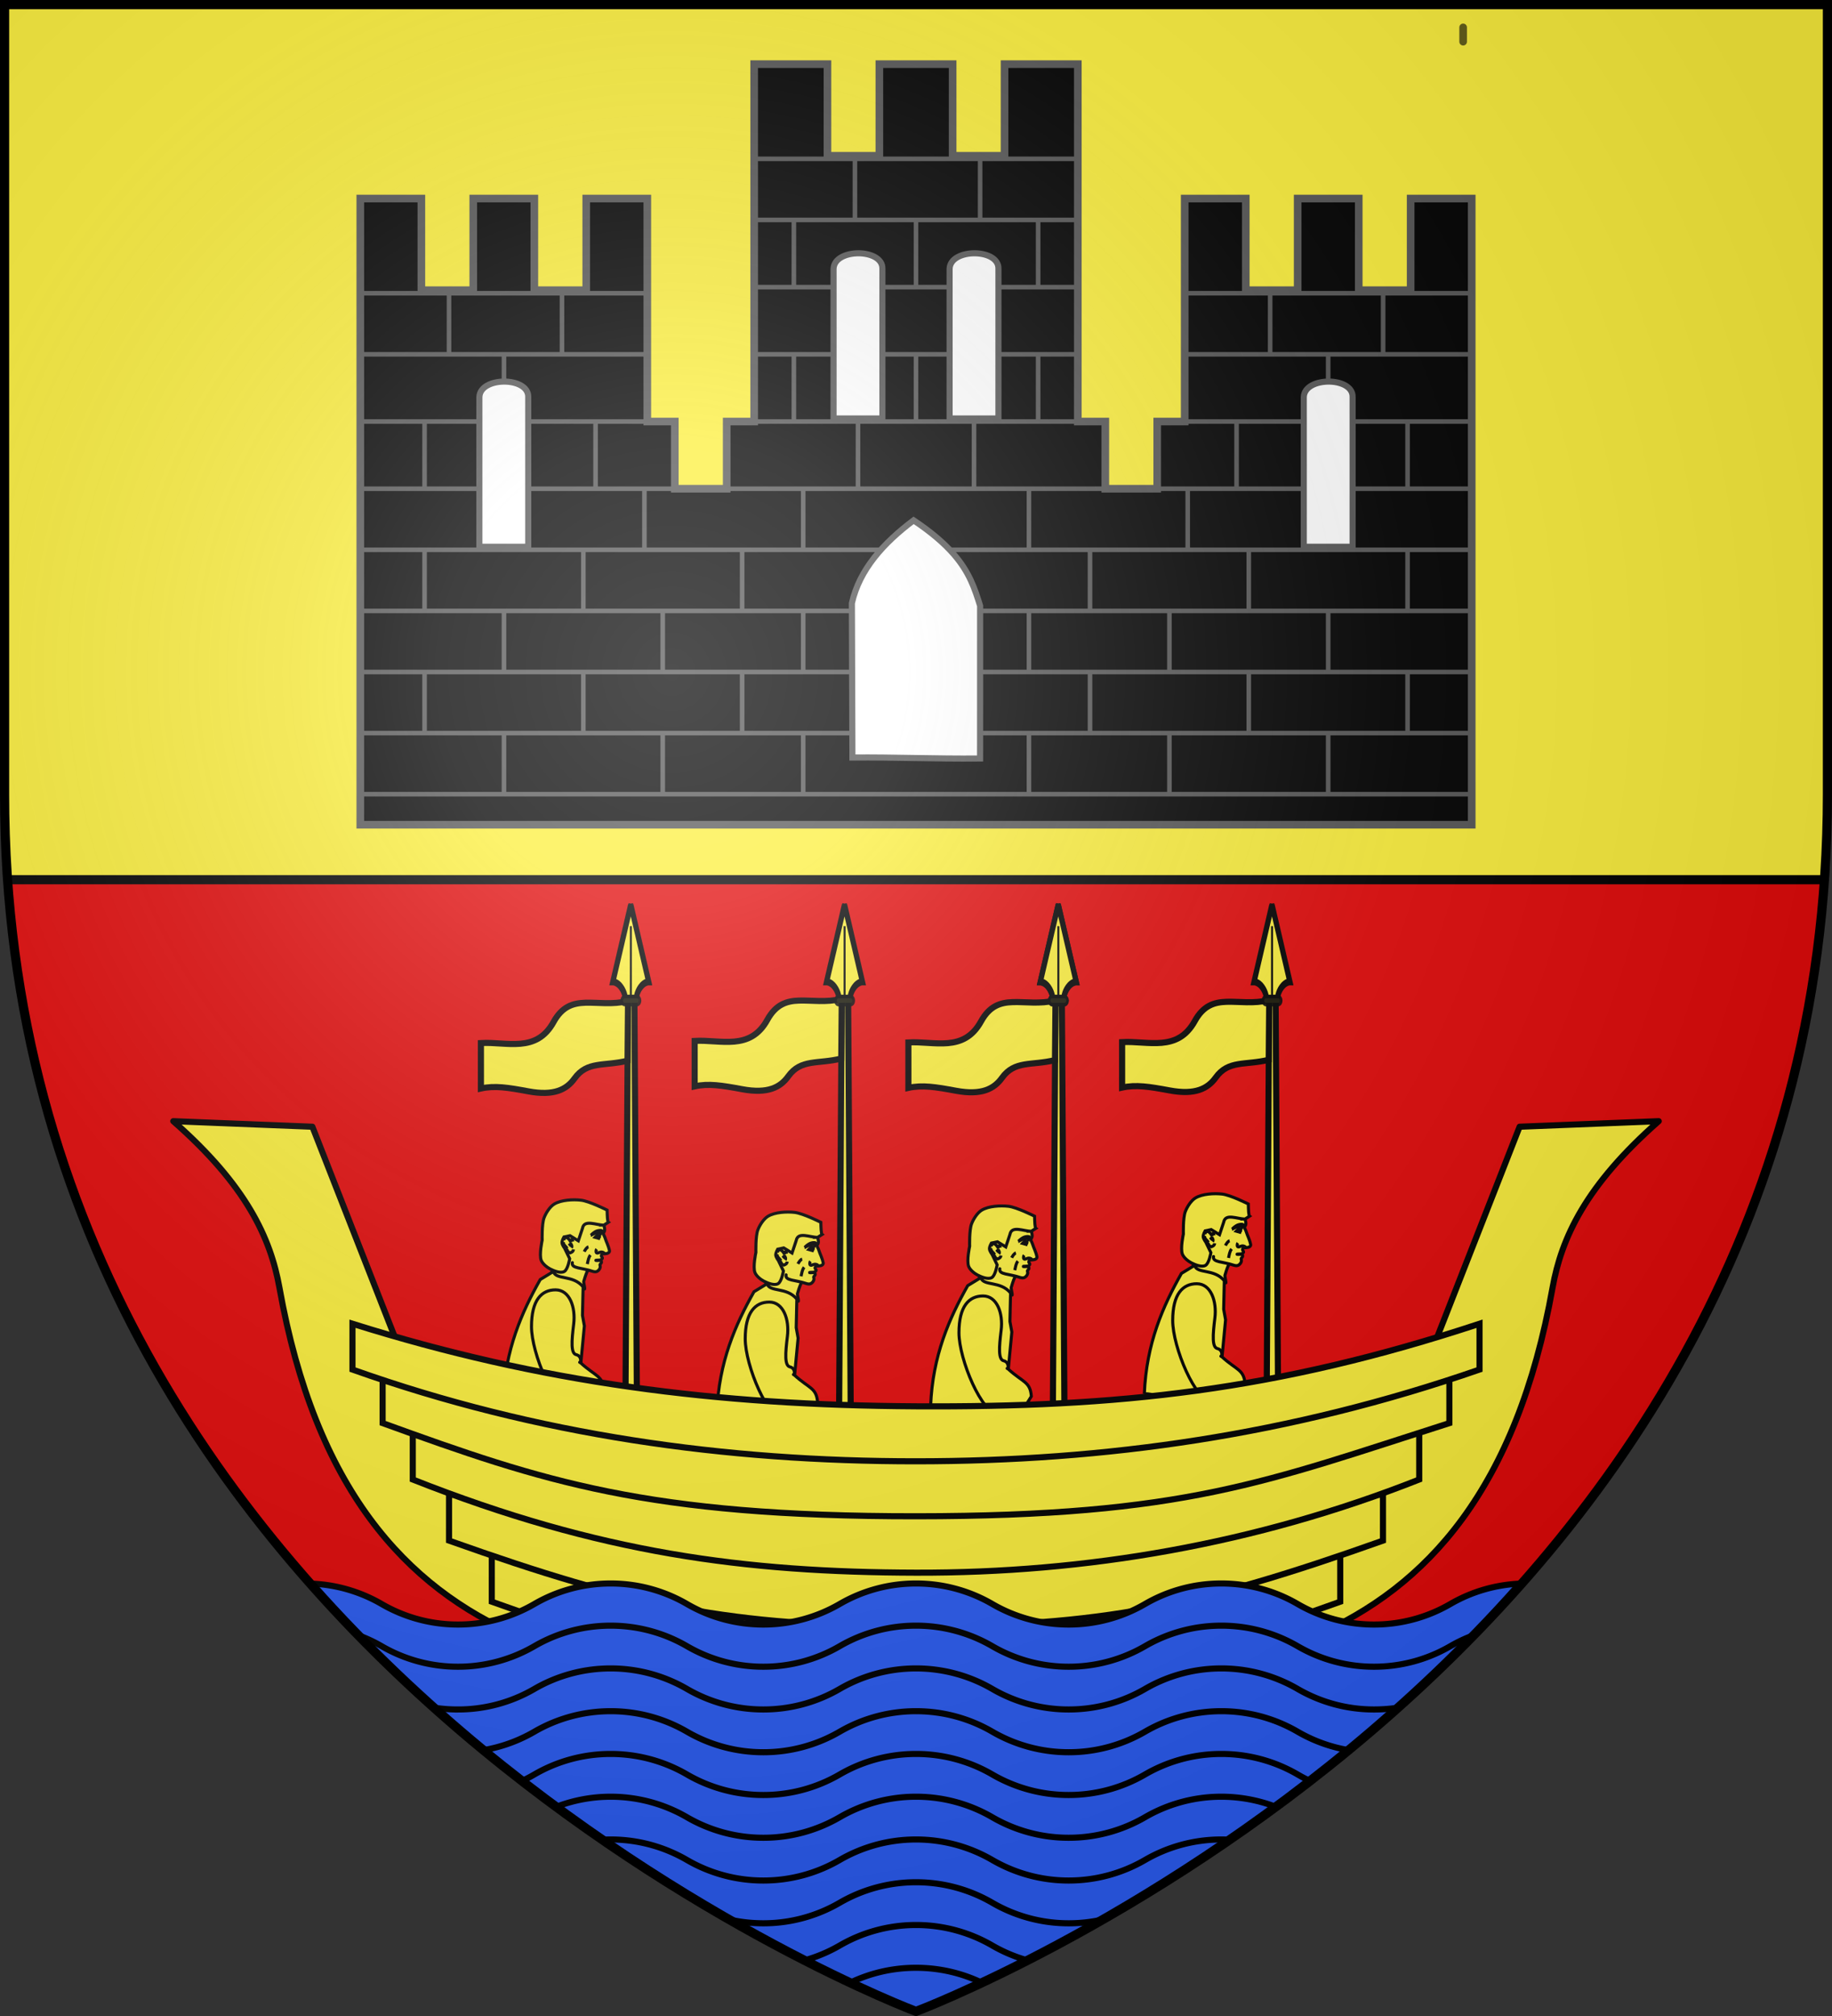
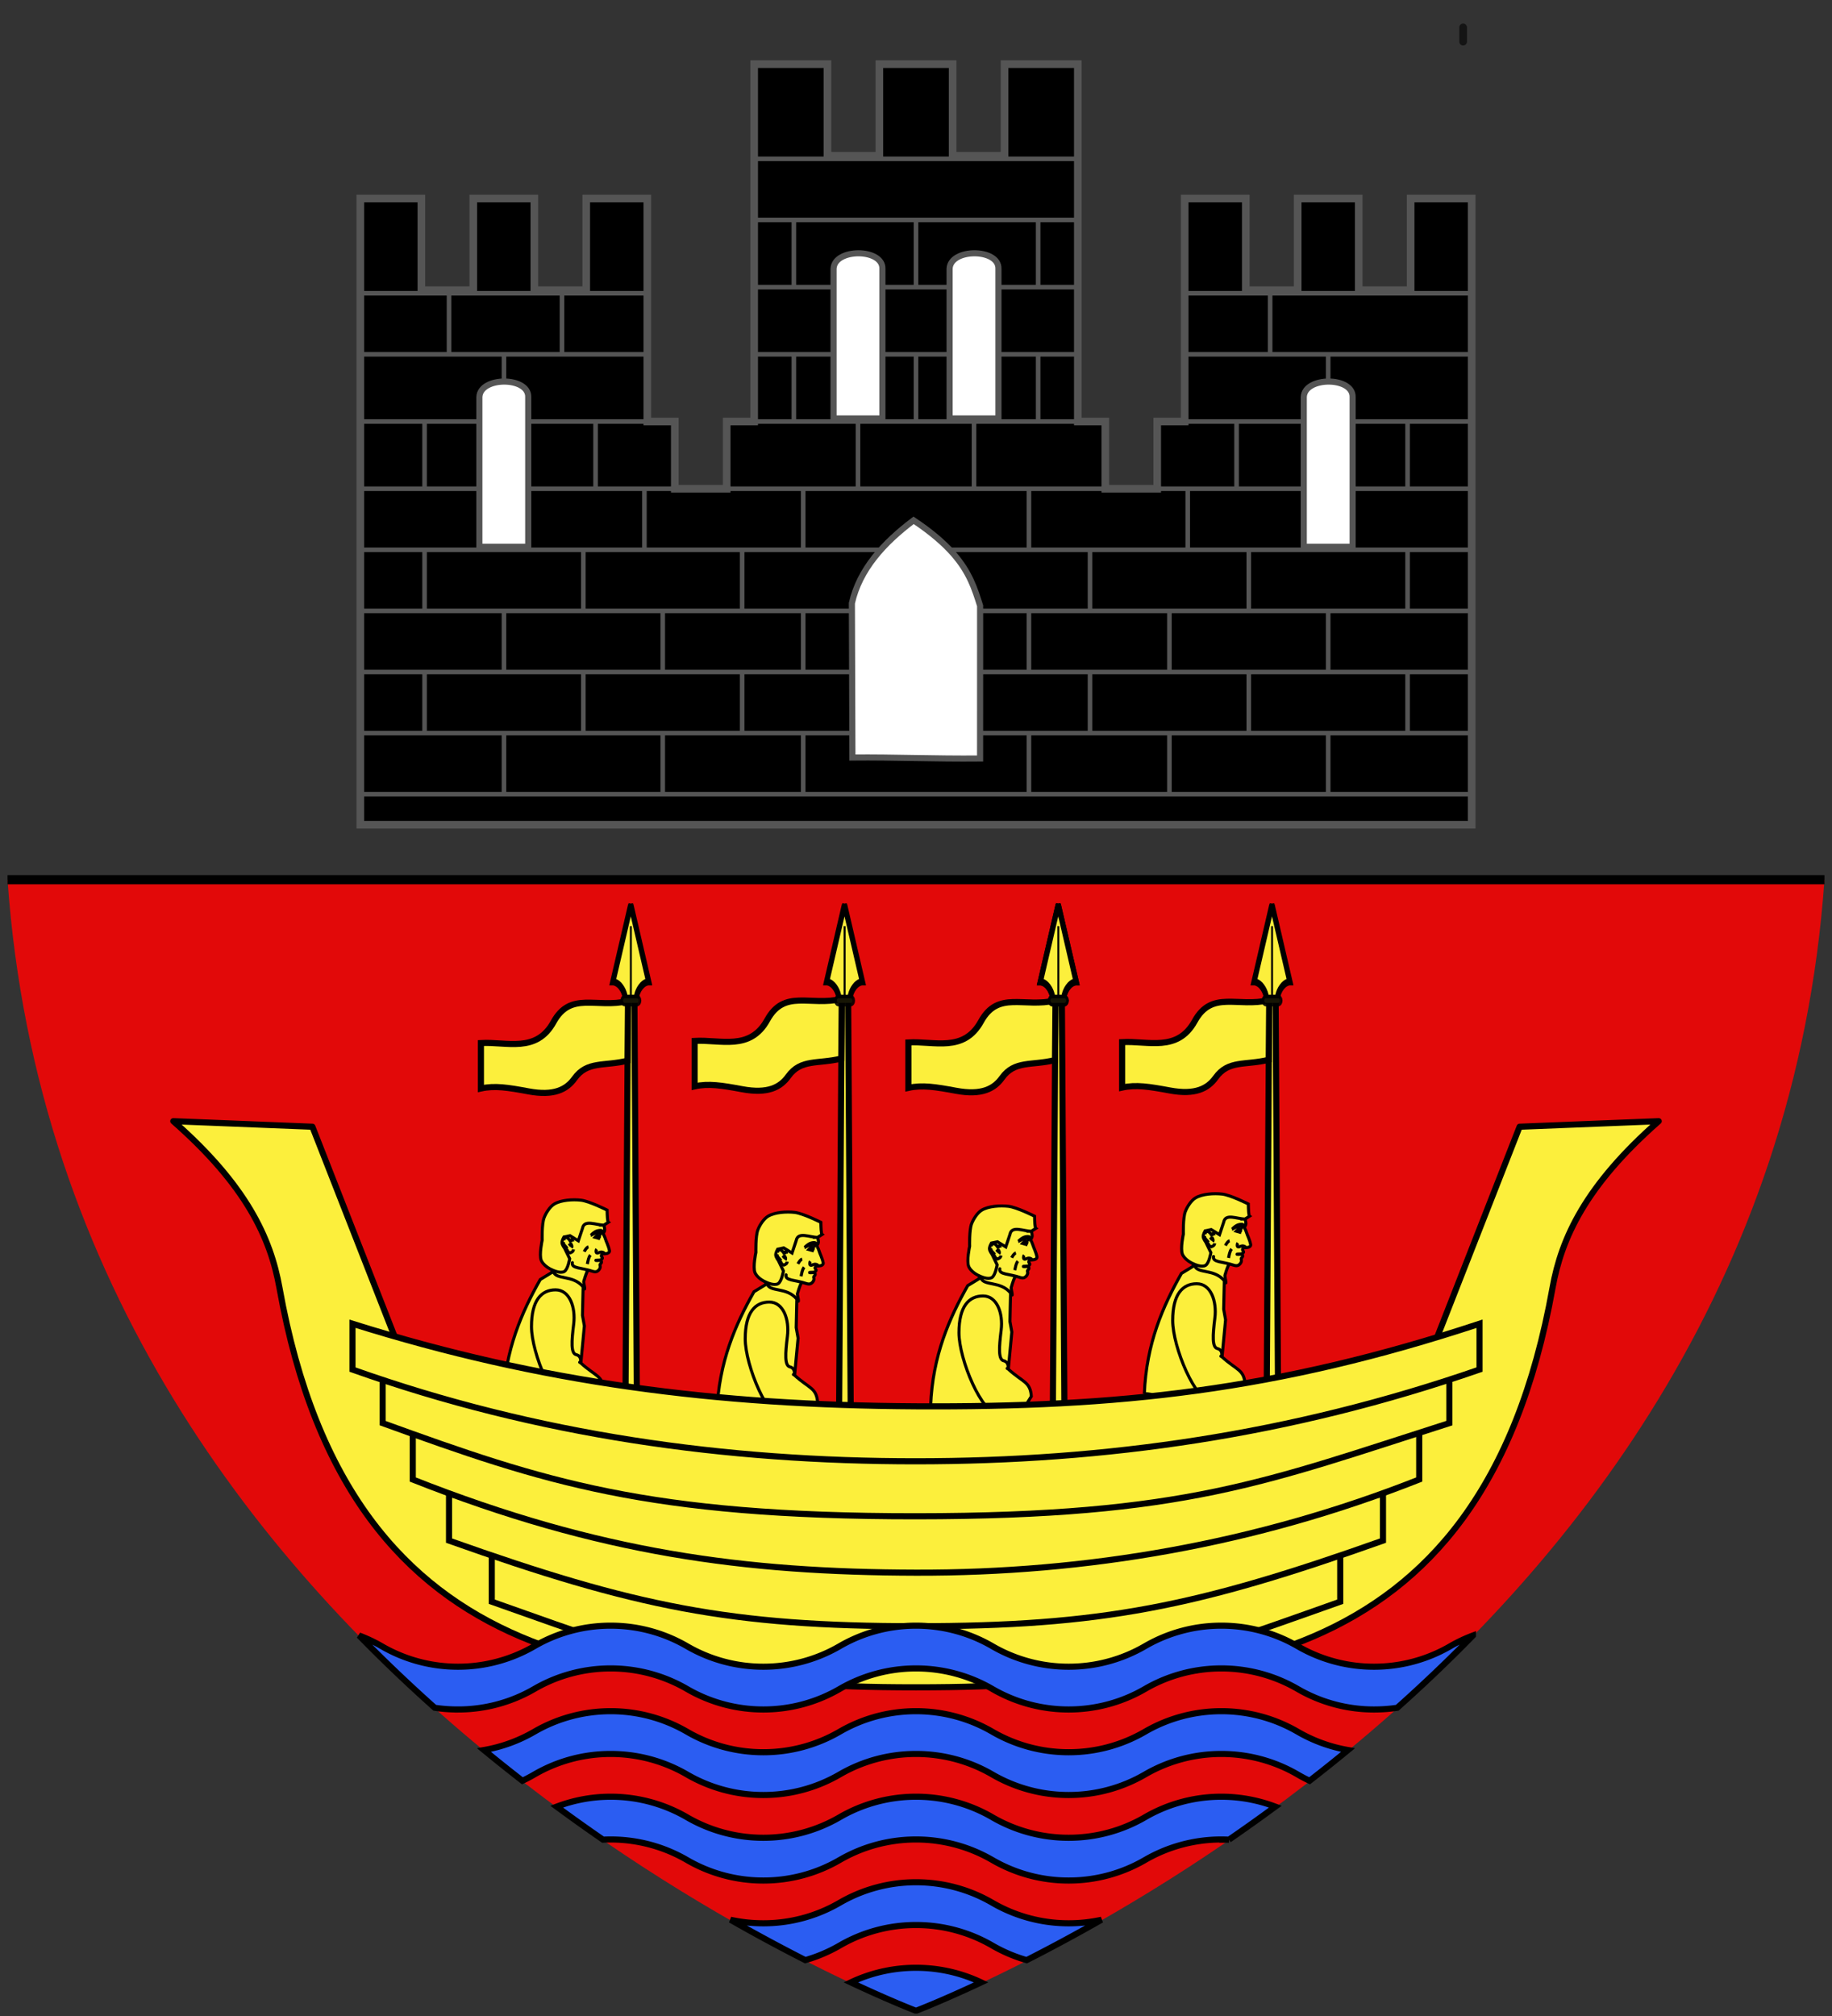
<svg xmlns="http://www.w3.org/2000/svg" xmlns:xlink="http://www.w3.org/1999/xlink" width="600" height="660" version="1.0">
  <rect width="100%" height="100%" fill="#333333" stroke="none" />
  <defs>
    <g id="b">
      <path id="a" d="M0 0v1h.5z" transform="rotate(18 3.157 -.5)" />
      <use xlink:href="#a" width="810" height="540" transform="scale(-1 1)" />
    </g>
    <g id="c">
      <use xlink:href="#b" width="810" height="540" transform="rotate(72)" />
      <use xlink:href="#b" width="810" height="540" transform="rotate(144)" />
    </g>
    <g id="f">
      <path id="e" d="M0 0v1h.5z" transform="rotate(18 3.157 -.5)" />
      <use xlink:href="#e" width="810" height="540" transform="scale(-1 1)" />
    </g>
    <g id="g">
      <use xlink:href="#f" width="810" height="540" transform="rotate(72)" />
      <use xlink:href="#f" width="810" height="540" transform="rotate(144)" />
    </g>
-     <path id="h" d="M-298.5-298.5h597V-40C298.5 246.31 0 358.5 0 358.5S-298.5 246.31-298.5-40z" />
    <path id="d" d="M2.922 27.673c0-5.952 2.317-9.844 5.579-11.013 1.448-.519 3.307-.273 5.018 1.447 2.119 2.129 2.736 7.993-3.483 9.121.658-.956.619-3.081-.714-3.787-.99-.524-2.113-.253-2.676.123-.824.552-1.729 2.106-1.679 4.108z" />
    <radialGradient id="C" cx="-80" cy="-80" r="405" gradientUnits="userSpaceOnUse">
      <stop offset="0" style="stop-color:#fff;stop-opacity:.31" />
      <stop offset=".19" style="stop-color:#fff;stop-opacity:.25" />
      <stop offset=".6" style="stop-color:#6b6b6b;stop-opacity:.125" />
      <stop offset="1" style="stop-color:#000;stop-opacity:.125" />
    </radialGradient>
  </defs>
  <g transform="translate(300 300)">
    <use xlink:href="#h" width="600" height="660" style="fill:#fcef3c" />
    <path d="M-297.531-12C-278.97 253.65 0 358.5 0 358.5S278.969 253.65 297.531-12z" style="fill:#e20909" />
    <path d="M2.469 288H597.53" style="opacity:1;fill:none;fill-opacity:1;stroke:#000;stroke-width:3;stroke-linecap:butt;stroke-linejoin:round;stroke-miterlimit:4;stroke-dasharray:none;stroke-opacity:1" transform="translate(-300 -300)" />
    <path d="M-95.745 281.381v-4.679h0z" style="opacity:.615;fill:#fcef3c;fill-opacity:.991;fill-rule:evenodd;stroke:#000;stroke-width:2.5;stroke-linecap:round;stroke-linejoin:round;stroke-miterlimit:4;stroke-dasharray:none;stroke-dashoffset:0;stroke-opacity:1" transform="translate(274.939 -567.737)" />
  </g>
  <g transform="translate(300 800)">
    <path d="M-53-779v117h-9v22h-17v-22h-9v-73h-20v30h-17v-30h-20v30h-17v-30h-20v205h364v-205h-20v30h-17v-30h-20v30h-17v-30H88v73h-9v22H62v-22h-9v-117H29v30H12v-30h-24v30h-17v-30z" style="fill:#000;fill-opacity:1;stroke:#555;stroke-width:2.5;stroke-linecap:butt;stroke-linejoin:miter;stroke-miterlimit:4;stroke-dasharray:none;stroke-opacity:1" />
    <path id="i" d="M-182-540h364" style="opacity:1;fill:none;fill-opacity:1;stroke:#555;stroke-width:1.5;stroke-linecap:butt;stroke-linejoin:miter;stroke-miterlimit:4;stroke-dasharray:none;stroke-opacity:1" />
    <use xlink:href="#i" id="j" width="600" height="660" x="0" y="0" transform="translate(0 -20)" />
    <use xlink:href="#j" id="k" width="600" height="660" x="0" y="0" transform="translate(0 -20)" />
    <use xlink:href="#k" id="l" width="600" height="660" x="0" y="0" transform="translate(0 -20)" />
    <use xlink:href="#l" width="600" height="660" transform="translate(0 -20)" />
    <path d="M-61.853-640H61.299M-53.104-662H53.014M-53.104-684H53.014M-53.104-706H53.014M-53.104-728H53.014M-53.104-748H53.014M-182.008-640h103.001M-181.945-662H-88M-181.945-684H-88M-181.945-704H-88" style="opacity:1;fill:none;fill-opacity:1;stroke:#555;stroke-width:1.5;stroke-linecap:butt;stroke-linejoin:miter;stroke-miterlimit:4;stroke-dasharray:none;stroke-opacity:1" />
    <path id="m" d="M-152.945-684v-20" style="opacity:1;fill:none;fill-opacity:1;stroke:#555;stroke-width:1.5;stroke-linecap:butt;stroke-linejoin:miter;stroke-miterlimit:4;stroke-dasharray:none;stroke-opacity:1" />
    <use xlink:href="#m" width="600" height="660" transform="translate(37)" />
    <path id="n" d="M-134.945-662v-22" style="opacity:1;fill:none;fill-opacity:1;stroke:#555;stroke-width:1.5;stroke-linecap:butt;stroke-linejoin:miter;stroke-miterlimit:4;stroke-dasharray:none;stroke-opacity:1" />
    <use xlink:href="#n" id="o" width="600" height="660" x="0" y="0" transform="translate(-26 22)" />
    <use xlink:href="#o" width="600" height="660" transform="translate(56)" />
    <path id="p" d="M-160.945-600v-20" style="opacity:1;fill:none;fill-opacity:1;stroke:#555;stroke-width:1.5;stroke-linecap:butt;stroke-linejoin:miter;stroke-miterlimit:4;stroke-dasharray:none;stroke-opacity:1" />
    <use xlink:href="#p" id="q" width="600" height="660" x="0" y="0" transform="translate(52)" />
    <use xlink:href="#q" id="s" width="600" height="660" x="0" y="0" transform="translate(52)" />
    <use xlink:href="#p" id="r" width="600" height="660" x="0" y="0" transform="translate(26 20)" />
    <use xlink:href="#r" id="u" width="600" height="660" x="0" y="0" transform="translate(52)" />
    <use xlink:href="#p" width="600" height="660" transform="translate(0 40)" />
    <use xlink:href="#q" width="600" height="660" transform="translate(0 40)" />
    <use xlink:href="#s" width="600" height="660" transform="translate(0 40)" />
    <use xlink:href="#r" width="600" height="660" transform="translate(0 40)" />
    <use xlink:href="#u" width="600" height="660" transform="translate(0 40)" />
    <use xlink:href="#u" id="v" width="600" height="660" x="0" y="0" transform="translate(46)" />
    <use xlink:href="#v" width="600" height="660" transform="translate(0 40)" />
    <use xlink:href="#u" id="w" width="600" height="660" x="0" y="0" transform="translate(-6 -40)" />
    <use xlink:href="#w" width="600" height="660" transform="translate(52)" />
    <g transform="matrix(-1 0 0 1 .046 0)">
-       <path d="M-182.008-640h103.001M-181.945-662H-88M-181.945-684H-88M-181.945-704H-88M-152.945-684v-20" style="opacity:1;fill:none;fill-opacity:1;stroke:#555;stroke-width:1.5;stroke-linecap:butt;stroke-linejoin:miter;stroke-miterlimit:4;stroke-dasharray:none;stroke-opacity:1" />
+       <path d="M-182.008-640h103.001M-181.945-662H-88M-181.945-684H-88M-181.945-704H-88M-152.945-684" style="opacity:1;fill:none;fill-opacity:1;stroke:#555;stroke-width:1.5;stroke-linecap:butt;stroke-linejoin:miter;stroke-miterlimit:4;stroke-dasharray:none;stroke-opacity:1" />
      <use xlink:href="#m" width="600" height="660" transform="translate(37)" />
      <path d="M-134.945-662v-22" style="opacity:1;fill:none;fill-opacity:1;stroke:#555;stroke-width:1.5;stroke-linecap:butt;stroke-linejoin:miter;stroke-miterlimit:4;stroke-dasharray:none;stroke-opacity:1" />
      <use xlink:href="#n" width="600" height="660" transform="translate(-26 22)" />
      <use xlink:href="#o" width="600" height="660" transform="translate(56)" />
      <path d="M-160.945-600v-20" style="opacity:1;fill:none;fill-opacity:1;stroke:#555;stroke-width:1.5;stroke-linecap:butt;stroke-linejoin:miter;stroke-miterlimit:4;stroke-dasharray:none;stroke-opacity:1" />
      <use xlink:href="#p" width="600" height="660" transform="translate(52)" />
      <use xlink:href="#q" width="600" height="660" transform="translate(52)" />
      <use xlink:href="#p" width="600" height="660" transform="translate(26 20)" />
      <use xlink:href="#r" width="600" height="660" transform="translate(52)" />
      <use xlink:href="#p" width="600" height="660" transform="translate(0 40)" />
      <use xlink:href="#q" width="600" height="660" transform="translate(0 40)" />
      <use xlink:href="#s" width="600" height="660" transform="translate(0 40)" />
      <use xlink:href="#r" width="600" height="660" transform="translate(0 40)" />
      <use xlink:href="#u" width="600" height="660" transform="translate(0 40)" />
      <use xlink:href="#u" width="600" height="660" transform="translate(46)" />
      <use xlink:href="#v" width="600" height="660" transform="translate(0 40)" />
      <use xlink:href="#u" width="600" height="660" transform="translate(-6 -40)" />
      <use xlink:href="#w" width="600" height="660" transform="translate(52)" />
    </g>
    <path id="x" d="M0-684v22" style="opacity:1;fill:none;fill-opacity:1;stroke:#555;stroke-width:1.5;stroke-linecap:butt;stroke-linejoin:miter;stroke-miterlimit:4;stroke-dasharray:none;stroke-opacity:1" />
    <use xlink:href="#x" width="600" height="660" transform="translate(-19 22)" />
    <use xlink:href="#x" width="600" height="660" transform="translate(19 22)" />
    <path d="M0-728v22M-40-684v22M40-684v22M-40-728v22M40-728v22" style="opacity:1;fill:none;fill-opacity:1;stroke:#555;stroke-width:1.5;stroke-linecap:butt;stroke-linejoin:miter;stroke-miterlimit:4;stroke-dasharray:none;stroke-opacity:1" />
-     <path id="y" d="M-20-748v20" style="opacity:1;fill:none;fill-opacity:1;stroke:#555;stroke-width:1.5;stroke-linecap:butt;stroke-linejoin:miter;stroke-miterlimit:4;stroke-dasharray:none;stroke-opacity:1" />
    <use xlink:href="#y" width="600" height="660" transform="translate(41)" />
    <path d="M-.783-629.659c5.892 3.94 10.007 7.53 12.987 10.92 5.324 6.055 7.031 11.467 8.796 17.071l-.012 49.988c-15.202.137-28-.45-41.815-.32L-21-602.52c2.497-11.106 10.442-19.783 20.217-27.139z" style="fill:#fff;fill-opacity:1;fill-rule:evenodd;stroke:#555;stroke-width:2;stroke-linecap:butt;stroke-linejoin:miter;marker:none;marker-start:none;marker-mid:none;marker-end:none;stroke-miterlimit:4;stroke-dasharray:none;stroke-dashoffset:0;stroke-opacity:1;visibility:visible;display:inline;overflow:visible" />
    <path d="M-142.998-621H-127v-49c.204-6.76-15.77-6.792-15.998 0z" style="fill:#fff;fill-opacity:1;fill-rule:evenodd;stroke:#555;stroke-width:2;stroke-linecap:butt;stroke-linejoin:miter;marker:none;marker-start:none;marker-mid:none;marker-end:none;stroke-miterlimit:4;stroke-dasharray:none;stroke-dashoffset:0;stroke-opacity:1;visibility:visible;display:inline;overflow:visible" />
    <path d="M-27-663h15.998v-49c.204-6.76-15.771-6.792-15.998 0z" style="fill:#fff;fill-opacity:1;fill-rule:evenodd;stroke:#555;stroke-width:2;stroke-linecap:butt;stroke-linejoin:miter;marker:none;marker-start:none;marker-mid:none;marker-end:none;stroke-miterlimit:4;stroke-dasharray:none;stroke-dashoffset:0;stroke-opacity:1;visibility:visible;display:inline;overflow:visible" />
    <path d="M11.002-663H27v-49c.204-6.76-15.77-6.792-15.998 0z" style="fill:#fff;fill-opacity:1;fill-rule:evenodd;stroke:#555;stroke-width:2;stroke-linecap:butt;stroke-linejoin:miter;marker:none;marker-start:none;marker-mid:none;marker-end:none;stroke-miterlimit:4;stroke-dasharray:none;stroke-dashoffset:0;stroke-opacity:1;visibility:visible;display:inline;overflow:visible" />
    <path d="M127-621h15.998v-49c.204-6.76-15.771-6.792-15.998 0z" style="fill:#fff;fill-opacity:1;fill-rule:evenodd;stroke:#555;stroke-width:2;stroke-linecap:butt;stroke-linejoin:miter;marker:none;marker-start:none;marker-mid:none;marker-end:none;stroke-miterlimit:4;stroke-dasharray:none;stroke-dashoffset:0;stroke-opacity:1;visibility:visible;display:inline;overflow:visible" />
  </g>
  <g transform="translate(300 300)">
    <g id="z">
      <g style="fill:#fcef3c;stroke-width:.952">
        <path d="M-757.37 110.329c-.396 1.864 2.85 1.514 6.437 2.746.57.16.928.12 1.236-.011.631-.311 1.182-1.096.977-1.793-.224-.566.426-.506.435-1.175-.036-.173-.016-.263-.31-.406-.319-.155-1.23.053-1.43-.04-.22-.173.747-.045 1.465-.178.432-.194.751-.53.391-.916-.263-.283-.168-.513-.05-.715.066-.29.342-.259.983-.284.899-.037 1.49-.374 1.446-.917-.283-1.526-1.106-3.065-1.28-3.737-.23-.765-.624-1.37-.618-1.595-.019-.441.317-.52.356-.908.074-.275.046-.602-.017-.951-.125-.872-.566-1.62-.835-2.508-.423-1.334-2.95-3.363-3.279-3.516-1.016-.745-13.943-3.61-13.462 7.158.013.495.241 1.032.388 1.204.007.454.098.88.364.918.352.926.042 1.956.618 2.236-.017.512.083.958.428 1.264-.004.773.089 1.043.214 1.147.028.274-.087.59.408.933.016.57.334 2.087-1.281 4.976 1.17 1.127 2.845 2.947 5.142 2.882 2.85-.077 3.669 1.637 5.115 2.382.07-.673-.514-2.285-.227-2.56.474-1.622.878-2.766 1.254-3.263" style="fill:#fcef3c;fill-opacity:1;fill-rule:nonzero;stroke:#000;stroke-width:.952;stroke-linecap:round;stroke-linejoin:round;marker:none;marker-start:none;marker-mid:none;marker-end:none;stroke-miterlimit:4;stroke-dasharray:none;stroke-dashoffset:0;stroke-opacity:1;visibility:visible;display:inline;overflow:visible" transform="translate(682.694 -2.479)scale(1.05)" />
        <path d="M-751.56 101.78c1.165-.595 2.482-1.33 3.528-.86l-.113-.505c-.325-.241-1.27-.125-1.887.177a5.9 5.9 0 0 0-1.527 1.188zM-748.628 101.606c.26-.366-.923.013-1.664.82l1.565.447" style="fill:#fcef3c;fill-rule:evenodd;stroke:#000;stroke-width:.952;stroke-linecap:butt;stroke-linejoin:miter;stroke-miterlimit:4;stroke-dasharray:none;stroke-opacity:1" transform="translate(682.694 -2.479)scale(1.05)" />
        <path d="M-748.91 101.801c-.252.047-.556.249-.885.526l.745.198c.143-.142.19-.454.14-.724zM-752.702 110.774c.232-1.012.361-2.109.969-2.808M-752.354 105.407c-.653.163-1.317 1.491-1.317 1.491M-749.772 106.119c-.347.413-.235 1.2.075 1.212.52.076.903-.473 1.719-.27.242.082.457.164.447.246M-757.033 106.202c-.07.677-.544.9-1.05 1.088-.543-.146-.777-.53-.932-.943-.13-.286-1.004-.865-1.4-1.233-.423-.792-.256-.846-.271-1.127M-757.266 103.753c-.033-.38-.18-.735-.35-1.088M-757.85 104.026c-.091-.492-.726-1.208-1.01-1.36-.706-.375-1.05-.044-1.204.66M-758.455 105.054c.222-.2.463-.606.66-.536.257.404.405.802.14 1.179" style="fill:#fcef3c;fill-rule:evenodd;stroke:#000;stroke-width:.952;stroke-linecap:butt;stroke-linejoin:miter;stroke-miterlimit:4;stroke-dasharray:none;stroke-opacity:1" transform="translate(682.694 -2.479)scale(1.05)" />
        <path d="M-760.22 103.909c.068.982.823 1.327 1.244 1.982" style="fill:#fcef3c;fill-rule:evenodd;stroke:#000;stroke-width:.952;stroke-linecap:butt;stroke-linejoin:miter;stroke-miterlimit:4;stroke-dasharray:none;stroke-opacity:1" transform="translate(682.694 -2.479)scale(1.05)" />
      </g>
      <path d="M-813.214 148.292c.654-16.488 6.136-28.762 12.152-39.4l4.295-2.618c.859 2.87 6.382.947 9.743 5.028l-.21 9.324.62 3.457-1.153 12.152c4.802 4.382 7.193 4.05 7.542 8.904-13.962 23.483-21.862 2.828-32.989 3.153zM-780.215 91.084l1.467-.943c-.322-.235-.37-2.11-.42-3.98 0 0-5.85-2.949-8.59-3.248-2.62-.287-6.43-.092-8.695 1.257-1.447.862-2.754 2.93-3.352 4.504-.783 2.065-.628 7.333-.628 7.333s-1.046 4.758-.315 6.6c.451 1.136 1.846 2.271 2.934 2.829 1.25.64 3.372 1.505 4.609.838 1.202-.648 1.78-4.19 1.78-4.19l-1.675-3.458s-.804-1.026-.838-1.78c-.034-.736.628-1.886.628-1.886l1.99-.42 2.724 1.677 1.362-4.086c.557-3.023 4.466-1.018 7.02-1.047zM-787.967 136.13s-.42-.314 0 0z" style="fill:#fcef3c;fill-opacity:1;stroke:#000;stroke-width:1;stroke-linecap:butt;stroke-linejoin:miter;stroke-miterlimit:4;stroke-dasharray:none;stroke-opacity:1" transform="translate(678 10)" />
      <path d="M-787.31 149.665c-1.13.848-2.28 1.4-3.56 1.4-5.552 0-13.06-18.054-13.06-26.75s3.28-12.042 7.887-12.042c4.605 0 6.613 5.71 5.93 11.202-.71 5.698-.947 9.597.82 10.017s1.462 2.346 1.462 2.346" style="fill:none;stroke:#000;stroke-width:1;stroke-linecap:round;stroke-linejoin:round;stroke-miterlimit:4;stroke-dasharray:none;stroke-opacity:1" transform="translate(678 10)" />
    </g>
    <use xlink:href="#z" width="600" height="660" transform="translate(70 4)" />
    <use xlink:href="#z" width="600" height="660" transform="translate(140 2)" />
    <use xlink:href="#z" width="600" height="660" transform="translate(210 -2)" />
    <g transform="translate(30 18)">
      <g id="A">
        <path d="M-824.28.637h2l.999 160.339h-4z" style="fill:#fcef3c;fill-opacity:1;stroke:#000;stroke-width:2;stroke-linecap:butt;stroke-linejoin:miter;stroke-miterlimit:4;stroke-opacity:1" transform="translate(700 -.1)" />
        <path d="M-524.316 309.828c-10.375 2.477-18.774-3.318-24.39 6.87-5.66 10.272-15.316 6.375-23.787 6.872v14.88c4.545-1.005 8.895-.3 15.594.943 8.367 1.552 12.474-.611 15.066-4.229 4.15-5.79 9.735-3.925 17.356-5.813z" style="opacity:1;fill:#fcef3c;fill-opacity:1;stroke:#000;stroke-width:2;stroke-linecap:butt;stroke-linejoin:miter;stroke-miterlimit:4;stroke-dasharray:none;stroke-opacity:1" transform="translate(400 -300.1)" />
      </g>
      <use xlink:href="#A" width="600" height="660" transform="translate(70 -.7)" />
      <use xlink:href="#A" width="600" height="660" transform="translate(140 -.2)" />
      <use xlink:href="#A" width="600" height="660" transform="translate(210 -.3)" />
    </g>
    <path d="M-243.25 287.156c23.945 21.04 31.852 38.203 34.781 54.563C-185.022 472.672-91.166 471.82.5 471.844c91.666-.023 184.522.828 207.969-130.125 2.929-16.36 10.836-33.523 34.781-54.563l-45.562 1.813-28.188 71.937L0 408.5l-169.5-47.594-28.187-71.937z" style="fill:#fcef3c;fill-opacity:1;stroke:#000;stroke-width:2;stroke-linecap:butt;stroke-linejoin:round;stroke-miterlimit:4;stroke-dasharray:none;stroke-opacity:1" transform="translate(0 -220.1)" />
    <path d="M-138.937 429.469v15C-77.964 466.118-60.735 472.5 0 472.5s77.963-6.382 138.938-28.031v-15z" style="fill:#fcef3c;fill-opacity:1;stroke:#000;stroke-width:2;stroke-linecap:butt;stroke-linejoin:miter;stroke-miterlimit:4;stroke-dasharray:none;stroke-opacity:1" transform="translate(0 -220.1)" />
    <path d="M-152.937 409.469v15C-91.964 446.118-60.735 452.5 0 452.5s91.963-6.382 152.938-28.031v-15z" style="fill:#fcef3c;fill-opacity:1;stroke:#000;stroke-width:2;stroke-linecap:butt;stroke-linejoin:miter;stroke-miterlimit:4;stroke-dasharray:none;stroke-opacity:1" transform="translate(0 -220.1)" />
    <path d="M-164.813 389.469v15c61.325 24.236 109.034 30.35 164.813 30.5s111.205-9.343 164.812-30.5v-15z" style="fill:#fcef3c;fill-opacity:1;stroke:#000;stroke-width:2;stroke-linecap:butt;stroke-linejoin:miter;stroke-miterlimit:4;stroke-dasharray:none;stroke-opacity:1" transform="translate(0 -220.1)" />
    <path d="M-174.688 371v15C-121.923 405.115-88.206 416.538 0 416.5s114.729-11.372 174.687-30.5v-15L0 391z" style="fill:#fcef3c;fill-opacity:1;stroke:#000;stroke-width:2;stroke-linecap:butt;stroke-linejoin:miter;stroke-miterlimit:4;stroke-dasharray:none;stroke-opacity:1" transform="translate(0 -220.1)" />
    <path d="M-184.562 353.469v15C-123.84 390.029-62.26 398.515 0 398.5c61.95-.015 122.567-8.538 184.563-30.031v-15C117.926 375.456 65.854 380.866 0 380.5c-65.543-.364-122.596-7.587-184.562-27.031z" style="fill:#fcef3c;fill-opacity:1;stroke:#000;stroke-width:2;stroke-linecap:butt;stroke-linejoin:miter;stroke-miterlimit:4;stroke-dasharray:none;stroke-opacity:1" transform="translate(0 -220.1)" />
    <g id="B" style="fill:#fcef3c;stroke:#000;stroke-width:5.197;stroke-miterlimit:4;stroke-dasharray:none;stroke-opacity:1" transform="matrix(.329 0 0 .45 -131.689 -41.843)">
      <path d="M116.25 84.125v.594L98.5 140.563s4.212-.008 8.125 3.906c3.913 3.913 4.25 8.156 4.25 8.156h10.937s.306-4.243 4.22-8.156 8.156-3.906 8.156-3.906l-17.75-55.844v-.594l-.094.281z" style="fill:#fcef3c;fill-opacity:1;fill-rule:evenodd;stroke:#000;stroke-width:5.197;stroke-linecap:butt;stroke-linejoin:miter;stroke-miterlimit:4;stroke-dasharray:none;stroke-opacity:1" />
      <path d="M116.423 100.117v52.505" style="fill:#fcef3c;fill-rule:evenodd;stroke:#000;stroke-width:1.949;stroke-linecap:butt;stroke-linejoin:miter;stroke-miterlimit:4;stroke-dasharray:none;stroke-opacity:1" />
      <rect width="15.654" height="3.261" x="108.596" y="152.622" ry="1.631" style="opacity:.9;fill:#fcef3c;fill-opacity:1;stroke:#000;stroke-width:5.197;stroke-miterlimit:4;stroke-dasharray:none;stroke-opacity:1" />
    </g>
    <use xlink:href="#B" width="600" height="660" transform="translate(70)" />
    <use xlink:href="#B" width="600" height="660" transform="translate(140)" />
    <use xlink:href="#B" width="600" height="660" transform="translate(140)" />
    <use xlink:href="#B" width="600" height="660" transform="translate(210)" />
  </g>
-   <path d="M600 218.506a49.67 49.67 0 0 0-25 6.719 49.65 49.65 0 0 1-25 6.719 49.67 49.67 0 0 1-25-6.719 49.7 49.7 0 0 0-23.375-6.687C588.356 316.62 700 358.6 700 358.6s111.644-41.98 198.375-140.063A49.7 49.7 0 0 0 875 225.225a49.65 49.65 0 0 1-25 6.719 49.67 49.67 0 0 1-25-6.719 49.65 49.65 0 0 0-25-6.719 49.67 49.67 0 0 0-25 6.719 49.65 49.65 0 0 1-25 6.719 49.67 49.67 0 0 1-25-6.719 49.65 49.65 0 0 0-25-6.719 49.67 49.67 0 0 0-25 6.719 49.65 49.65 0 0 1-25 6.719 49.67 49.67 0 0 1-25-6.719 49.65 49.65 0 0 0-25-6.719z" style="fill:#2b5df2;fill-opacity:1;stroke:#000;stroke-width:2;stroke-miterlimit:4;stroke-dasharray:none;stroke-opacity:1" transform="translate(-400 299.9)" />
  <path d="M900 532.313a49.67 49.67 0 0 0-25 6.718 49.65 49.65 0 0 1-25 6.719 49.67 49.67 0 0 1-25-6.719 50 50 0 0 0-7.406-3.5c8.156 8.35 16.45 16.22 24.781 23.657 2.487.383 5.03.562 7.625.562a49.65 49.65 0 0 0 25-6.719 49.67 49.67 0 0 1 25-6.718 49.65 49.65 0 0 1 25 6.718 49.67 49.67 0 0 0 25 6.719 49.65 49.65 0 0 0 25-6.719 49.67 49.67 0 0 1 25-6.718 49.65 49.65 0 0 1 25 6.718 49.67 49.67 0 0 0 25 6.719 49.65 49.65 0 0 0 25-6.719 49.67 49.67 0 0 1 25-6.718 49.65 49.65 0 0 1 25 6.718 49.67 49.67 0 0 0 25 6.719c2.596 0 5.139-.18 7.625-.562 8.33-7.437 16.625-15.307 24.781-23.657a50 50 0 0 0-7.406 3.5 49.65 49.65 0 0 1-25 6.719 49.67 49.67 0 0 1-25-6.719 49.65 49.65 0 0 0-25-6.718 49.67 49.67 0 0 0-25 6.718 49.65 49.65 0 0 1-25 6.719 49.67 49.67 0 0 1-25-6.719 49.65 49.65 0 0 0-25-6.718 49.67 49.67 0 0 0-25 6.718 49.65 49.65 0 0 1-25 6.719 49.67 49.67 0 0 1-25-6.719 49.65 49.65 0 0 0-25-6.718zm0 28a49.67 49.67 0 0 0-25 6.718 49.8 49.8 0 0 1-16.5 6 550 550 0 0 0 12.594 10.063A50 50 0 0 0 875 581.03a49.67 49.67 0 0 1 25-6.718 49.65 49.65 0 0 1 25 6.718 49.67 49.67 0 0 0 25 6.719 49.65 49.65 0 0 0 25-6.719 49.67 49.67 0 0 1 25-6.718 49.65 49.65 0 0 1 25 6.718 49.67 49.67 0 0 0 25 6.719 49.65 49.65 0 0 0 25-6.719 49.67 49.67 0 0 1 25-6.718 49.65 49.65 0 0 1 25 6.718 50 50 0 0 0 3.906 2.063 550 550 0 0 0 12.594-10.063 49.8 49.8 0 0 1-16.5-6 49.65 49.65 0 0 0-25-6.718 49.67 49.67 0 0 0-25 6.718 49.65 49.65 0 0 1-25 6.719 49.67 49.67 0 0 1-25-6.719 49.65 49.65 0 0 0-25-6.718 49.67 49.67 0 0 0-25 6.718 49.65 49.65 0 0 1-25 6.719 49.67 49.67 0 0 1-25-6.719 49.65 49.65 0 0 0-25-6.718zm0 28a49.7 49.7 0 0 0-17.687 3.25 580 580 0 0 0 15.187 10.812 50 50 0 0 1 2.5-.062 49.65 49.65 0 0 1 25 6.718 49.67 49.67 0 0 0 25 6.719 49.65 49.65 0 0 0 25-6.719 49.67 49.67 0 0 1 25-6.718 49.65 49.65 0 0 1 25 6.718 49.67 49.67 0 0 0 25 6.719 49.65 49.65 0 0 0 25-6.719 49.67 49.67 0 0 1 25-6.718c.844 0 1.667.02 2.5.062a580 580 0 0 0 15.188-10.812 49.7 49.7 0 0 0-17.688-3.25 49.67 49.67 0 0 0-25 6.718 49.65 49.65 0 0 1-25 6.719 49.67 49.67 0 0 1-25-6.719 49.65 49.65 0 0 0-25-6.718 49.67 49.67 0 0 0-25 6.718 49.65 49.65 0 0 1-25 6.719 49.67 49.67 0 0 1-25-6.719 49.65 49.65 0 0 0-25-6.718zm100 28a49.67 49.67 0 0 0-25 6.718 49.65 49.65 0 0 1-25 6.719c-3.696 0-7.286-.392-10.75-1.156a574 574 0 0 0 24.5 13.218 49.9 49.9 0 0 0 11.25-4.78 49.67 49.67 0 0 1 25-6.72 49.65 49.65 0 0 1 25 6.72 49.9 49.9 0 0 0 11.25 4.78 574 574 0 0 0 24.5-13.218 49.8 49.8 0 0 1-10.75 1.156 49.67 49.67 0 0 1-25-6.719 49.65 49.65 0 0 0-25-6.718zm0 28c-7.638 0-14.872 1.712-21.344 4.78 12.932 6.07 20.722 9.067 21.125 9.22h.438c.403-.153 8.193-3.15 21.125-9.22-6.472-3.069-13.704-4.78-21.344-4.78z" style="fill:#2b5df2;fill-opacity:1;stroke:#000;stroke-width:2;stroke-miterlimit:4;stroke-dasharray:none;stroke-opacity:1" transform="translate(-700 -.1)" />
  <use xlink:href="#h" width="600" height="660" style="fill:url(#C)" transform="translate(300 300)" />
  <use xlink:href="#h" width="600" height="660" style="fill:none;stroke:#000;stroke-width:3" transform="translate(300 300)" />
</svg>